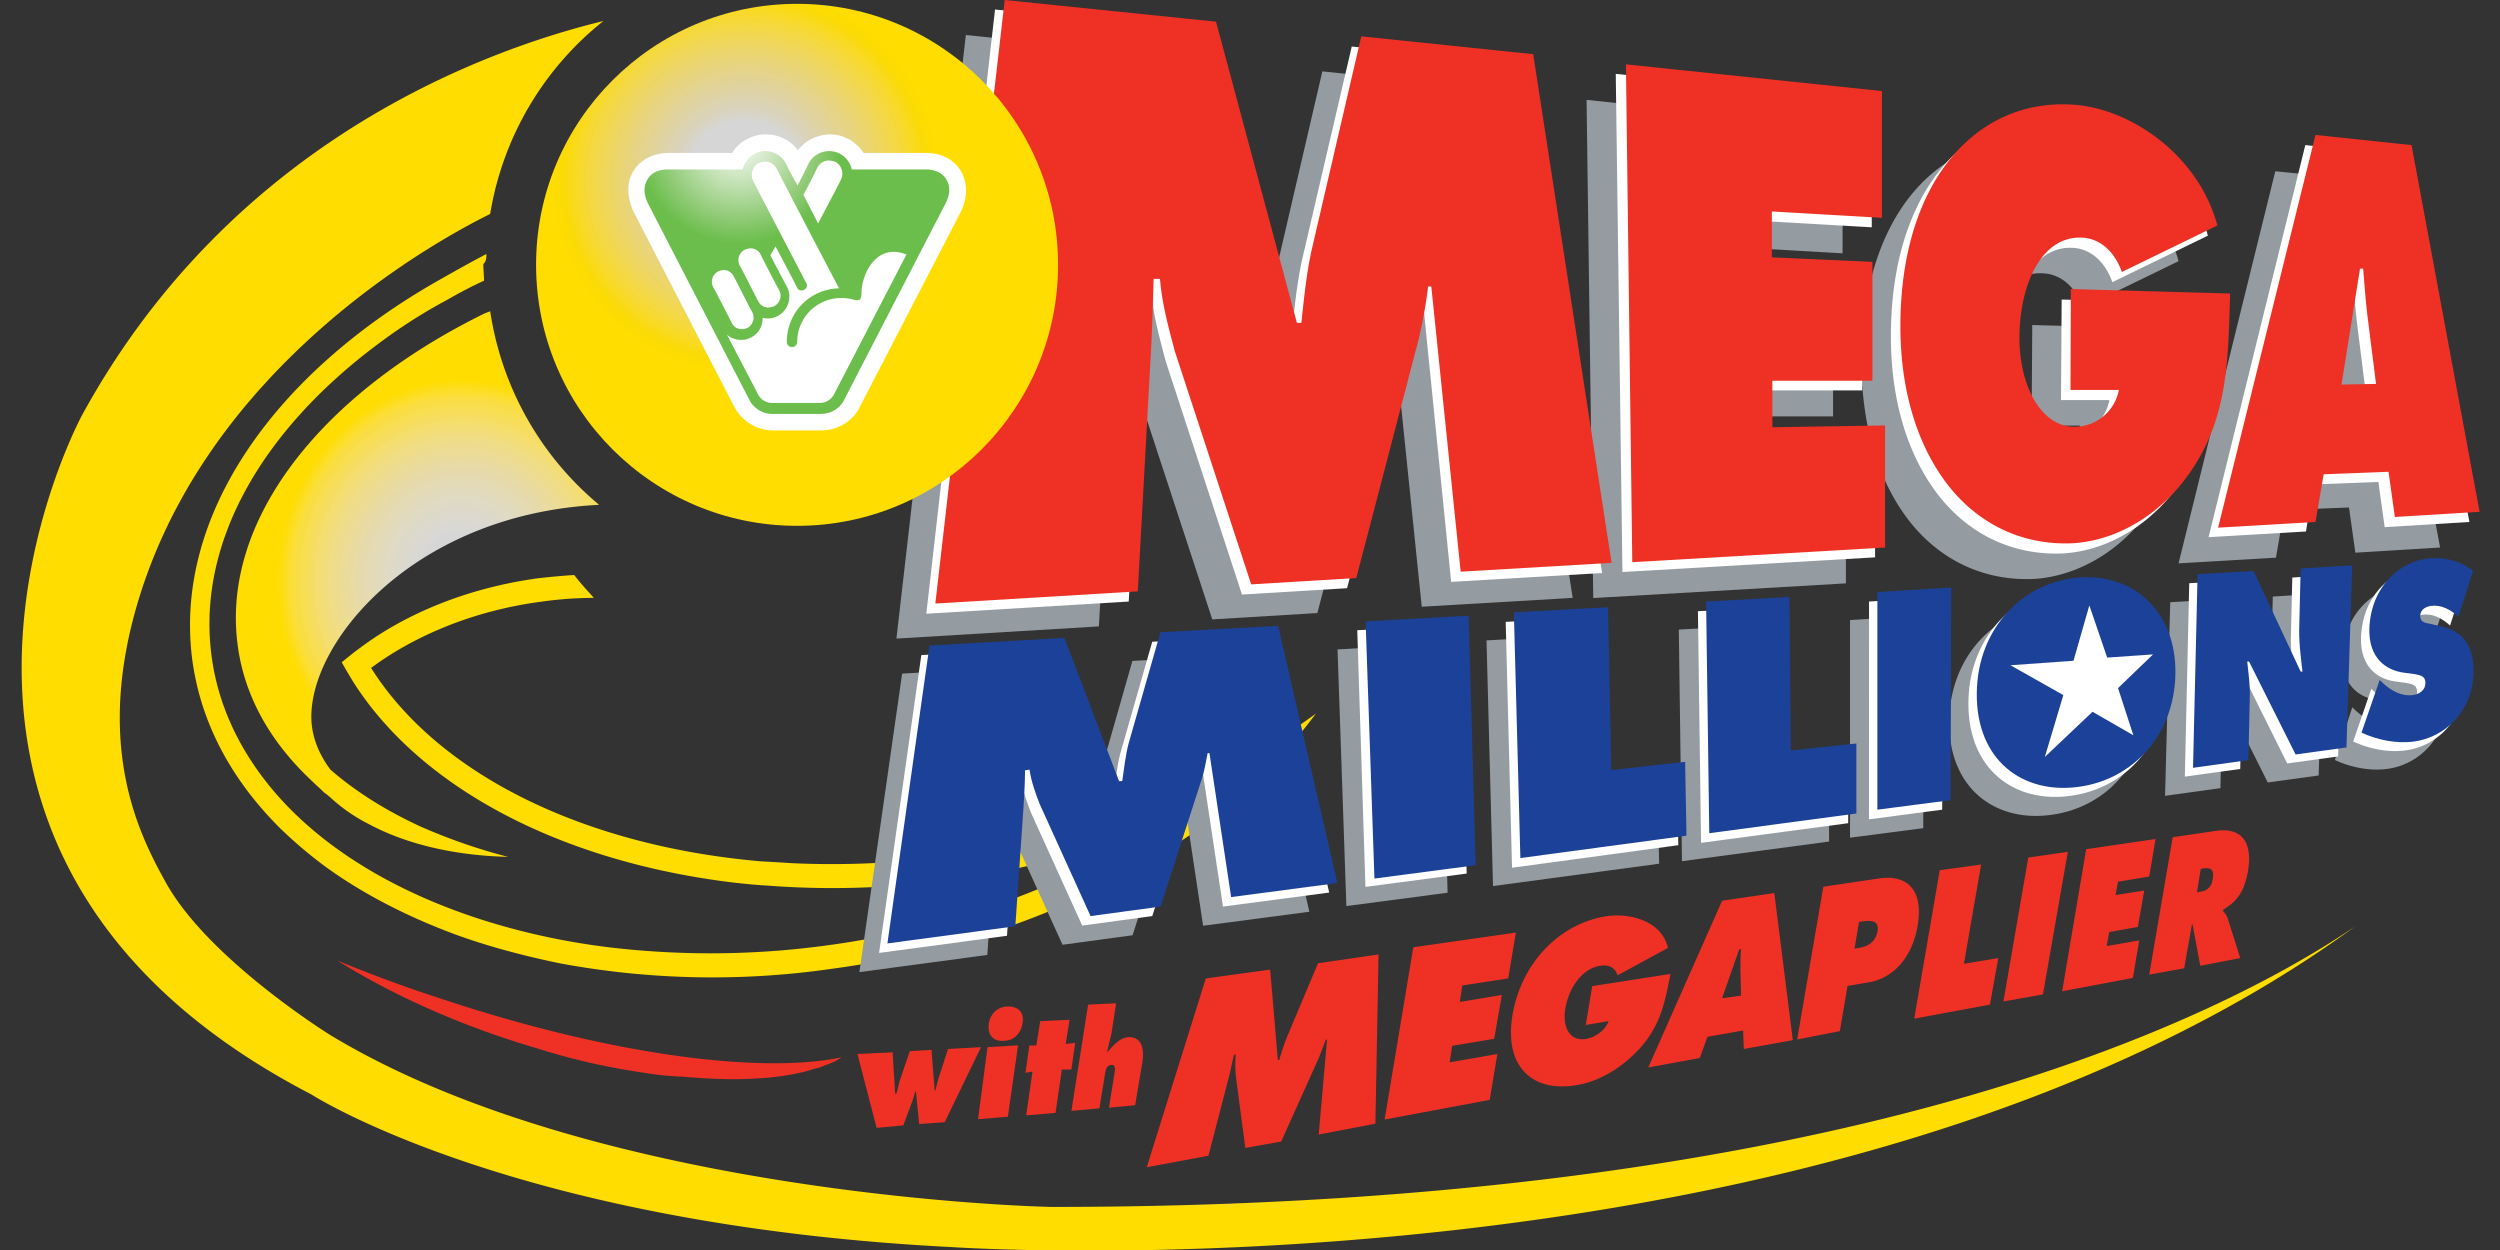
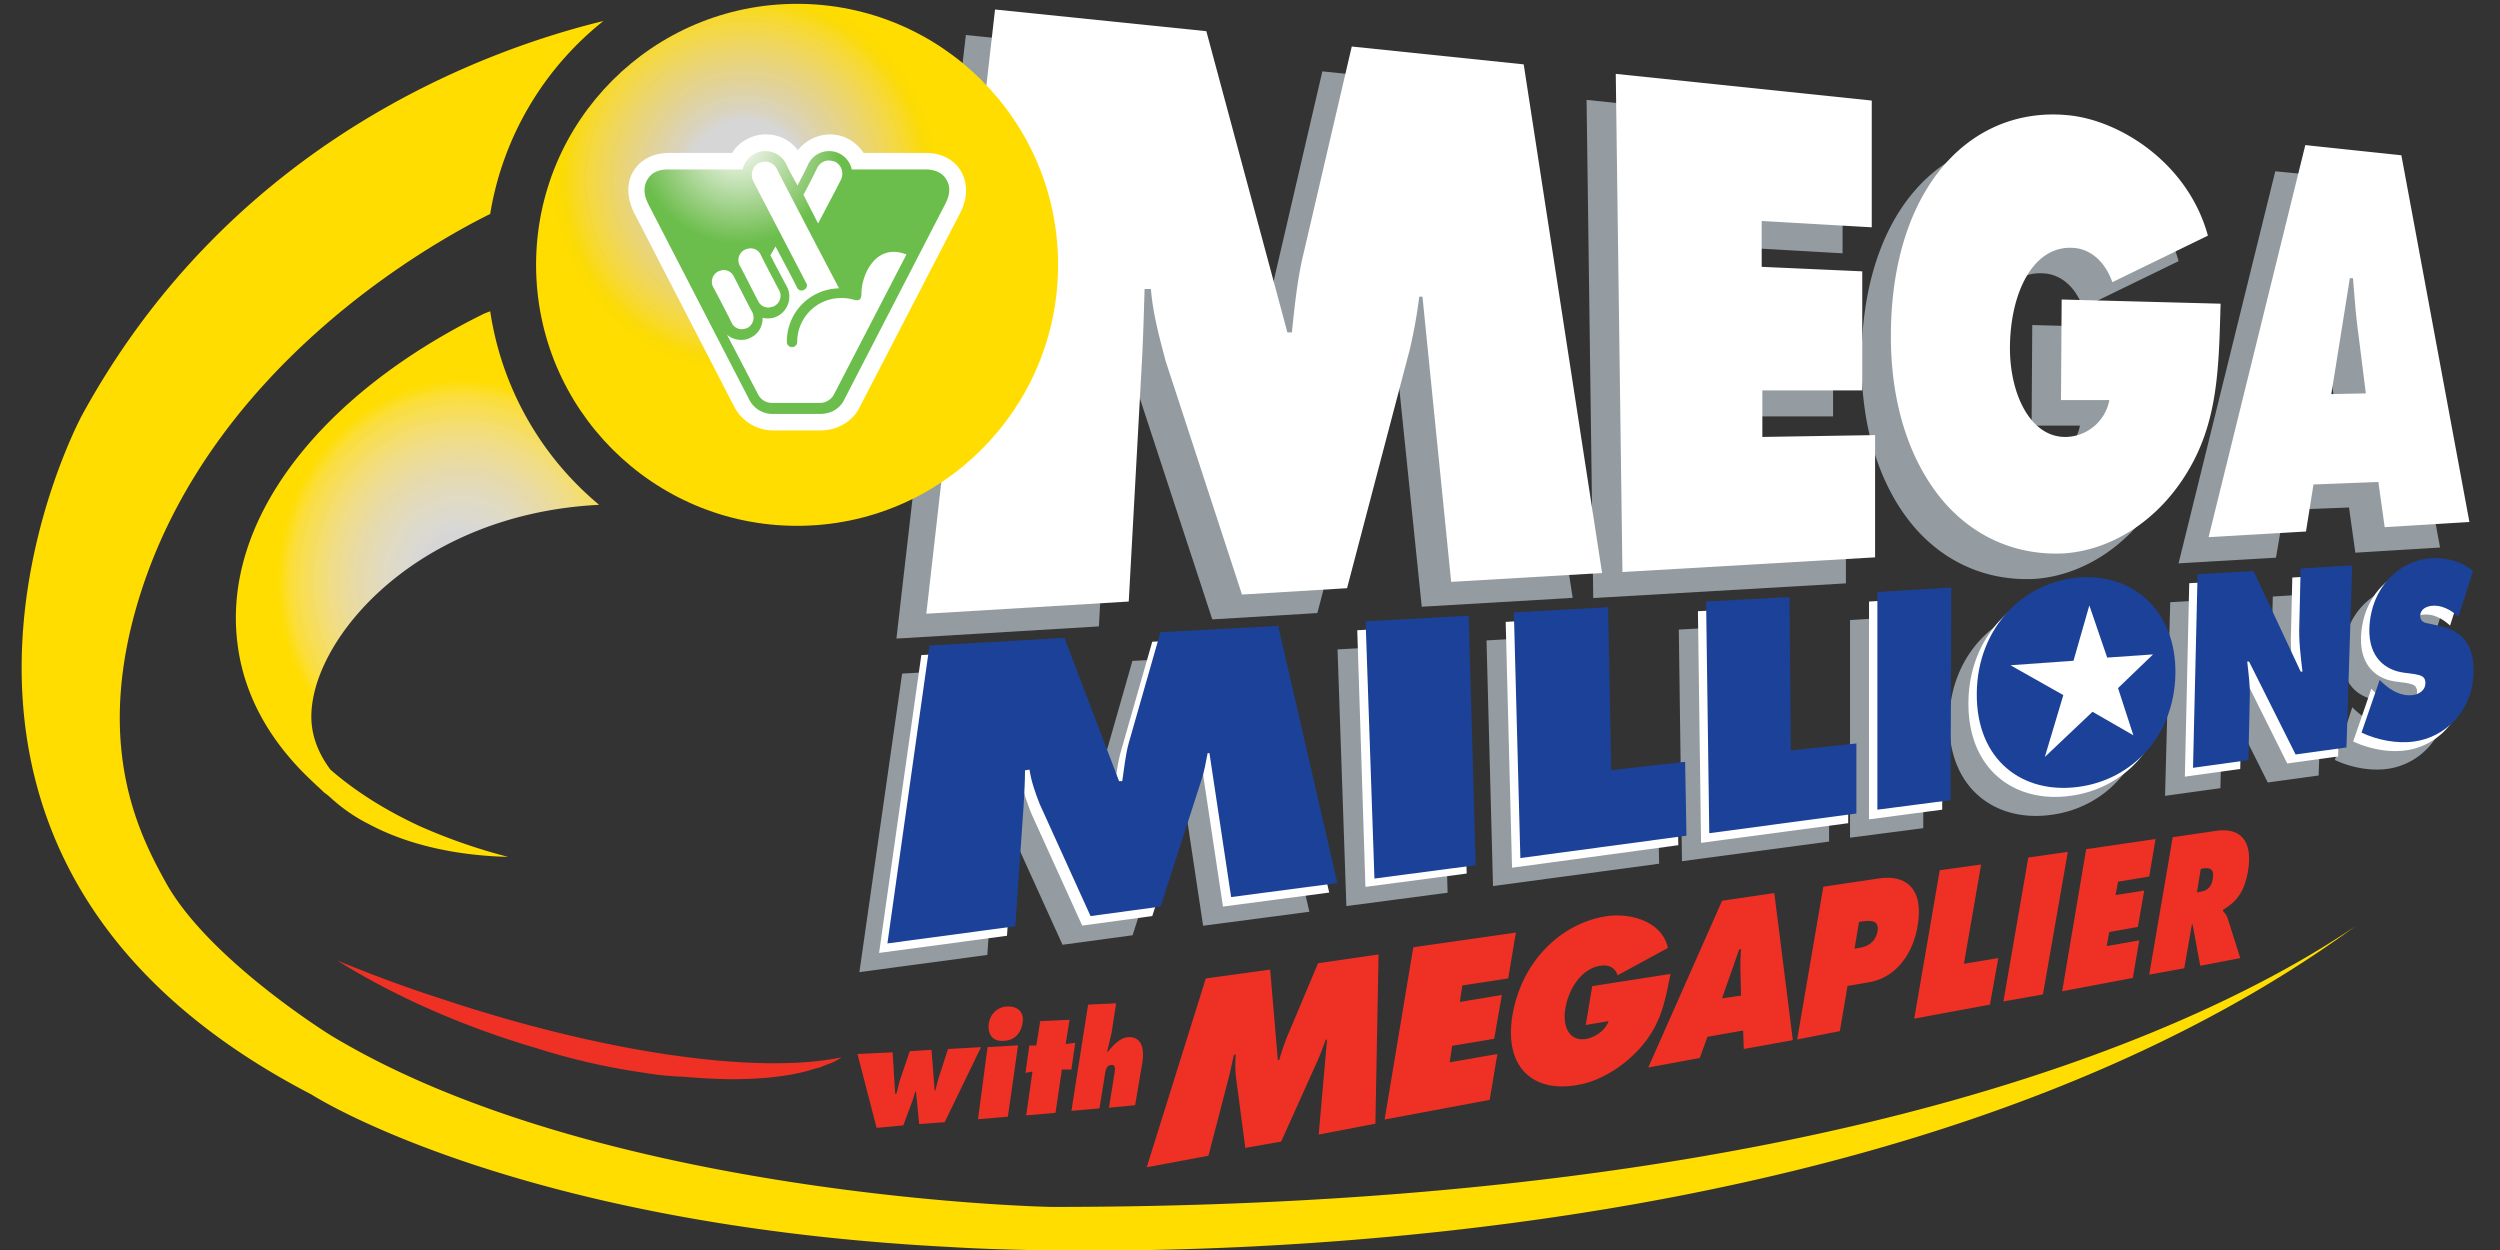
<svg xmlns="http://www.w3.org/2000/svg" viewBox="0 0 529.167 264.583">
  <rect x="0" y="0" width="529.167" height="264.583" fill="#333333" stroke="none" />
  <defs>
    <radialGradient id="d" cx="360.84" cy="-241.15" r="111.62" gradientTransform="matrix(.72 -1 .91 .78 222.86 896.92)" gradientUnits="userSpaceOnUse">
      <stop offset=".2" stop-color="#fff" stop-opacity=".8" />
      <stop offset=".25" stop-color="#fffdf4" stop-opacity=".82" />
      <stop offset=".35" stop-color="#fff8dd" stop-opacity=".85" />
      <stop offset=".47" stop-color="#fff1bb" stop-opacity=".88" />
      <stop offset=".61" stop-color="#ffea8a" stop-opacity=".93" />
      <stop offset=".78" stop-color="#ffe13d" stop-opacity=".98" />
      <stop offset=".85" stop-color="#fd0" />
    </radialGradient>
    <radialGradient id="c" cx="433.84" cy="-133.71" r="136.41" gradientTransform="translate(0 241.67)" gradientUnits="userSpaceOnUse">
      <stop offset=".26" stop-color="#fff" stop-opacity=".8" />
      <stop offset=".3" stop-color="#fff9e5" stop-opacity=".81" />
      <stop offset=".42" stop-color="#ffefaf" stop-opacity=".85" />
      <stop offset=".53" stop-color="#ffe882" stop-opacity=".89" />
      <stop offset=".63" stop-color="#ffe358" stop-opacity=".93" />
      <stop offset=".72" stop-color="#ffe030" stop-opacity=".96" />
      <stop offset=".8" stop-color="#ffde04" stop-opacity=".98" />
      <stop offset=".85" stop-color="#fd0" />
    </radialGradient>
    <radialGradient id="b" cx="433.35" cy="-139.97" r="103.8" fx="422.22" gradientTransform="translate(0 241.67)" gradientUnits="userSpaceOnUse">
      <stop offset="0" stop-color="#fff" />
      <stop offset=".04" stop-color="#f2f4f0" />
      <stop offset=".11" stop-color="#d8e1d5" />
      <stop offset=".2" stop-color="#b2c8af" />
      <stop offset=".3" stop-color="#80aa83" />
      <stop offset=".42" stop-color="#3d8d52" />
      <stop offset=".47" stop-color="#008242" />
    </radialGradient>
    <radialGradient id="a" cx="430.12" cy="-156.81" r="71.78" gradientTransform="translate(0 241.67)" gradientUnits="userSpaceOnUse">
      <stop offset="0" stop-color="#fff" />
      <stop offset=".2" stop-color="#ddedd4" />
      <stop offset=".64" stop-color="#91cb77" />
      <stop offset=".85" stop-color="#6bbe4c" />
    </radialGradient>
    <style>.mmva-1{fill:#fd0}.mmva-3{fill:#949ca1}.mmva-4{fill:#fff}.mmva-5{fill:#ee3124}.mmva-6{fill:#1b4298}</style>
  </defs>
  <g data-name="Layer 1" transform="translate(4.595) scale(.353)">
-     <path d="M278.63 152.3c-9.5 5-18.3 9.9-29 16-97.3 55.3-157.3 139.3-147.7 224.5 4.6 39.7 23.7 74.8 53.4 104.2a266 266 0 0 0 27.1 22.9c22.1 16 48.1 29.4 76.7 40.1 19.8 7.3 41.2 13 63.4 17.6a499.65 499.65 0 0 0 162.6 3.4c102.7-13.7 194.7-55 255.8-113.4A310.86 310.86 0 0 0 776 427.9a426.38 426.38 0 0 1-42 27.1c-51.2 29-112.6 49.6-177.5 58.4a529.93 529.93 0 0 1-94.3 4.2c-6.5-.4-12.6-.8-18.7-1.1-106.5-9.2-193.9-52.3-234-116 26.3-19.5 61.8-34.4 101.9-39.7a229.76 229.76 0 0 1 31.7-2.3c-4.2-4.6-8.4-9.2-11.8-13.7-6.9.4-14.1 1.1-21.4 1.9-42 5.7-79.4 21-107.3 42-3.8 2.7-7.3 5.7-10.7 8.4 2.3 4.2 4.6 8 6.9 11.8 40.5 63.7 124.4 107.6 227.1 120.2 6.9.8 13.7 1.5 21 1.9a514.26 514.26 0 0 0 110.3-3.4 559.11 559.11 0 0 0 124.4-32.1c-55.3 35.9-124.8 61.5-198.9 71.4a515.32 515.32 0 0 1-115.3 2.7 428.13 428.13 0 0 1-46.2-6.5c-63.7-12.6-118.3-38.2-155.4-73.3a199.56 199.56 0 0 1-14.9-15.7c-20.6-24.4-34-52.7-37.4-83.6-7.6-67.2 32.1-133.6 100.4-184.4a318.68 318.68 0 0 1 41.2-26.3c7.3-4.2 14.5-8 22.1-11.5 0-3.4-.4-6.5-.4-9.9 1.83-1.9 1.83-3.8 1.83-6.1z" class="mmva-1" />
    <path fill="url(#d)" d="M280.93 186.7c-1.5.4-2.7 1.1-3.1 1.1-96.6 47.3-157.7 122.5-148.5 197.7 3.8 31.7 19.8 59.5 44.7 82.8 2.3 2.3 5 4.6 7.3 6.9a38.65 38.65 0 0 1 4.2 3.4 101.65 101.65 0 0 0 22.9 15.7c22.1 11.8 50.8 18.7 83.2 19.5a339.06 339.06 0 0 1-52.7-18.3c-20.6-9.5-38.9-21-53.8-34-5.7-7.6-9.9-16.4-11.1-26-5.7-45.8 58-127.1 172.2-132.8a187 187 0 0 1-65.3-116z" style="fill:url(#d)" />
    <path d="M185.13 620.7S113 576 87 530.2c-16.4-29.4-45.8-85.1-14.1-179.4 44.3-131.3 168.7-203.1 208-222.5a186.25 186.25 0 0 1 67.9-115.7c-69.1 16.8-222.2 71-312.6 236.3 0 0-142.4 262.2 137.4 407.3 0 0 121 78.3 384.4 91.6 0 0 527.9 36.3 841.3-192.4-81.3 55.3-306.1 168.3-781.4 168.3-.27.1-271.27-5.3-432.77-103z" class="mmva-1" />
    <path d="m566.13 21 126.7 13 48.5 180.6H744c1.5-14.5 3.1-29.8 6.1-43.5l29.8-128.3L883 53.5l47 305-90.5 5.3-17.6-171H820a300 300 0 0 1-5.7 31.7l-37.4 143.1-63 3.8L668 231.3c-3.8-14.5-7.6-28.2-8.8-43.1h-3.8c-.4 13.7-.8 27.9-1.5 41.6l-8 145.8-121.4 7.3zM938.33 59.9l153.5 16v76l-66-3.8v27.5l60.3 2.7v71.4h-59.9v27.9l67.6-1.1v73.3l-151.5 8.8zM1300.9 197.4c-1.1 39.3-1.5 71.8-21 102.7-17.9 28.6-45.4 45-72.5 47-27.5 1.5-53.1-8.8-72.1-30.5-19.5-22.5-32.1-56.5-32.1-99.6 0-89.3 48.1-138.9 107.3-132.5 30.9 3.4 71 29 82.8 72.1l-57.33 27.9c-4.6-13-13.7-20.2-24-20.6-23.7-1.5-37 27.1-37.4 58.8 0 28.6 12.2 55 33.6 54.6a27.08 27.08 0 0 0 26-22.1h-29l.4-60.3zM1367.3 251.6l11.1-69.5h1.9c.8 9.9 1.5 19.8 2.7 29.4l5 39.7zm-10.7 54.2 38.9-1.5 3.8 27.1 50.8-3.1-40.8-219.9-58-5.7-58 235.1 58.4-3.4z" class="mmva-3" />
    <path d="m583.63 5.7 126.7 13 48.6 180.6h2.7c1.5-14.5 3.1-29.8 6.1-43.5l29.8-127.9 103.1 10.7 47 305-90.5 5.3-17.2-171H838a300 300 0 0 1-5.7 31.7l-37.6 143.1-63 3.8-45.8-140.1c-3.8-14.5-7.6-28.2-8.8-43.1h-3.8c-.4 13.7-.8 27.9-1.5 41.6l-8 145.8-121.37 7.3zM955.83 44.3l153.5 16v76l-66-3.8V160l60.3 2.7v71.4h-59.9V262l67.6-1.1v73.3l-151.5 8.8zM1318.5 182.1c-1.1 39.3-1.5 71.8-21 102.7-17.9 28.6-45.4 45-72.5 47-27.5 1.5-53.1-8.8-72.1-30.5-19.5-22.5-32.1-56.5-32.1-99.6 0-89.3 48.1-138.9 107.3-132.5 30.9 3.4 71 29 82.8 72.1l-57.3 27.9c-4.6-13-13.7-20.2-24-20.6-23.7-1.1-37 27.1-37.4 58.8-.4 28.6 12.2 55 33.6 54.6a27.08 27.08 0 0 0 26-22.1h-29l.4-60.3zM1384.9 236.3l11.1-69.5h1.9c.8 9.9 1.5 19.8 2.7 29.4l5 39.7zm-10.7 54.2 38.9-1.5 3.8 27.1 50.8-3.1-40.8-219.9-57.6-6.1-58 235.1 58.4-3.4z" class="mmva-4" />
-     <path d="m589.43 0 126.7 13 48.5 180.6h2.7c1.5-14.5 3.1-29.8 6.1-43.5l29.8-128.3 103.1 10.7 47 305-90.5 5.3-17.6-171h-1.9a300 300 0 0 1-5.7 31.7l-37.4 143.1-63 3.8-45.9-140.1c-3.8-14.5-7.6-28.2-8.8-43.1h-3.8c-.4 13.7-.8 27.9-1.5 41.6l-8 145.8-121.4 7.3zM961.93 38.6l153.5 16v76l-66-3.8v27.5l60.3 2.7v71.3h-60v27.9l67.6-1.1v73.2l-151.6 8.8zM1324.2 176c-1.1 39.3-1.5 71.8-21 102.7-17.9 28.6-45.4 45-72.5 47-27.5 1.5-53.1-8.8-72.1-30.5-19.5-22.5-32.1-56.5-32.1-99.6 0-89.3 48.1-138.9 107.3-132.5 30.9 3.4 71 29 82.8 72.1l-57.3 27.9c-4.6-13-13.7-20.2-24-20.6-23.7-1.1-37 27.1-37.4 58.8-.4 28.6 12.2 55 33.6 54.6a27.08 27.08 0 0 0 26-22.1h-29l.2-60.5zM1391 230.6l11.1-69.5h1.9c.8 9.9 1.5 19.8 2.7 29.4l5 39.7zm-10.7 53.8 38.9-1.5 3.8 27.1 50.8-3.1L1433 87l-57.6-6.1-58.4 235.5 58.4-3.4z" class="mmva-5" />
    <path d="m789 389.4 61.8-3.4 4.2 149.3-60.7 8zM878.33 384l56.5-3.1 1.9 97.7 44.3-5 .8 44.3-99.6 13.4zM993.63 377.5l50-2.7.8 92 39.3-4.2v42l-88.2 11.8zM1096.3 371.8l44.3-2.7-.4 127.5-43.9 5.7zM1218.4 363c-33.6 1.9-62.2 29.4-62.6 69.5-.4 40.5 27.9 60.7 61.1 56.1 32.1-4.2 57.3-30.2 58-67.6.4-37-24.4-59.9-56.5-58zM1288.3 361.1l33.6-1.9 28.2 60.3h.8c-1.1-9.2-2.3-18.7-1.9-28.2l.8-33.6 30.9-1.9-3.4 109.2-30.5 4.2-27.9-55.7h-1.2c.8 7.6 1.9 14.9 1.5 22.5l-.8 36.6-33.2 4.6zM1397.5 424.1l1.5 1.5c5.3 5 11.5 8.4 18.3 7.6 3.1-.4 7.6-2.3 7.6-7.3 0-4.6-3.8-4.6-6.5-5.3l-5.7-.8c-11.8-1.5-21.4-9.5-21-26.3.8-26 19.5-41.6 37.4-42.4a36.77 36.77 0 0 1 24.8 7.6l-8.8 27.5c-4.6-4.2-10.3-7.3-16.4-6.5-2.7.4-6.5 1.9-6.5 6.1 0 3.8 3.4 4.2 5.7 4.6l6.5 1.5c12.2 2.7 20.2 10.3 19.8 27.9-.8 24.4-18.3 38.9-35.5 41.2-10.3 1.5-22.1-.8-31.7-5.3zM527.93 403.9l80.9-4.6 32.4 86.3h1.9c1.1-7.3 1.9-15.3 3.8-22.5L666 396.3l70.6-3.8 35.5 154.2-63.7 8.4-13-86.3h-1.1c-1.1 5.3-1.9 11.1-3.8 16.4l-24.4 75.6-42 5.7-30.5-67.2c-2.7-6.9-5-13.4-6.1-20.6l-2.7.4c0 6.9-.4 13.7-.8 20.6l-5 72.9-76.7 10.3z" class="mmva-3" />
    <path d="m800.83 377.9 61.8-3.4 3.8 149.3-60.7 8zM889.83 372.9l56.5-3.1 1.9 97.7 44.3-5 .8 44.3-99.7 13.5zM1005.1 366.5l50-2.7.8 92 39.3-4.2v42l-88.23 11.8zM1107.7 360.7l44.27-2.7-.4 127.5-43.9 5.8zM1229.9 351.6c-33.6 1.9-62.2 29.4-62.6 69.5-.4 40.5 27.9 60.7 61.1 56.1 32.1-4.2 57.3-30.2 58-67.6.8-36.7-24.43-59.6-56.5-58zM1299.7 349.7l33.6-1.9 28.2 60.3h1.1c-1.1-9.2-2.3-18.7-1.9-28.2l.8-33.6 30.9-1.9-3.43 109.2-30.5 4.2-27.8-55.8h-1.1c.8 7.6 1.9 14.9 1.5 22.5l-.8 36.6-33.2 4.6zM1408.9 413l1.5 1.5c5.3 5 11.5 8.4 18.3 7.6 3.1-.4 7.6-2.3 7.6-7.3 0-4.6-3.8-4.6-6.5-5.3l-6.1-.8c-11.8-1.5-21.4-9.5-21-26.3.8-26 19.5-41.6 37.4-42.4a36.77 36.77 0 0 1 24.8 7.6l-8.8 27.5c-4.6-4.2-10.3-7.3-16.4-6.5-2.7.4-6.5 1.9-6.5 6.1 0 3.8 3.4 4.2 5.7 4.6l6.5 1.5c12.2 2.7 20.2 10.3 19.8 27.9-1.1 24.4-18.3 38.9-35.5 41.2-10.3 1.5-22.1-.8-31.7-5.3zM539.43 392.8l80.9-4.6 32.8 85.9H655c1.1-7.3 1.9-15.3 3.8-22.5l19.1-66.8 70.6-3.8L784 535.2l-63.7 8.4-13-86.3h-1.1c-1.1 5.3-1.9 11.1-3.8 16.4l-24.5 75.6-42 5.7-30.5-67.2c-2.7-6.9-5-13.4-6.1-20.6l-2.7.4c0 6.9-.4 13.7-.8 20.6l-5 72.9-76.7 10.3z" class="mmva-4" />
    <path d="m805.83 372.6 61.8-3.4 4.2 149.6-60.7 8zM894.73 367.2l56.5-3.1 1.9 97.7 44.3-5 .8 44.3-99.6 13.4zM1010 360.7l50-2.7.8 92 39.3-4.2v42l-88.2 11.8zM1112.7 355l44.3-2.7-.4 127.5-43.9 5.7zM1304.7 344.3l33.6-1.9 28.2 60.3h1.1c-1.1-9.2-2.3-18.7-1.9-28.2l.8-33.6 30.9-1.9-3.43 109.2-30.5 4.2-27.9-55.7h-1.1c.8 7.6 1.9 14.9 1.5 22.5l-.8 36.6-33.2 4.6zM1413.9 407.7l1.5 1.5c5.3 5 11.5 8.4 18.3 7.6 3.1-.4 7.6-2.3 7.6-7.3 0-4.6-3.8-4.6-6.5-5.3l-6.1-.8c-11.8-1.5-21.4-9.5-21-26.3.8-26 19.5-41.6 37.4-42.4 9.2-.4 17.6 1.9 24.8 7.6l-8.8 27.5c-4.6-4.2-10.3-7.3-16.4-6.5-2.7.4-6.5 1.9-6.5 6.1 0 3.8 3.4 4.2 5.7 4.6l6.5 1.5c12.2 2.7 20.2 10.3 19.8 27.9-.8 24.4-18.3 38.9-35.5 41.2-10.3 1.5-22.1-.8-31.7-5.3zM544.33 387.1l80.9-4.6L658 468.4h1.9c1.1-7.3 1.9-15.3 3.8-22.5l19.1-66.8 70.6-3.8 35.5 154.2-63.7 8.4-13-86.3h-1.1c-1.1 5.3-1.9 11.1-3.8 16.4l-24.4 75.6-42 5.7-30.5-67.2c-2.7-6.9-5-13.4-6.1-20.6l-2.7.4c0 6.9-.4 13.7-.8 20.6l-5 72.9-76.7 10.3zM1234.9 346.2c-33.6 1.9-62.2 29.4-62.6 69.5-.4 40.5 27.9 60.7 61.1 56.1 31.7-4.2 57.3-30.2 58-67.6.7-37-24.5-59.9-56.5-58z" class="mmva-6" />
    <path d="m1257 412.6 9.2 28.3-24.5-14.1-28.6 27.1 11.1-37.1-31.7-17.9 37.8-2.7 9.5-33.2 10.7 31.3 27.5-1.9z" class="mmva-4" />
    <path d="m522.23 631 1.5 24.8h.8l1.9-7.6 6.1-17.9 13-.8 1.9 24.4h.4l1.9-7.3 5.7-17.6 19.8-1.1-21.8 45-15.3 1.1-1.9-19.5h-.4l-1.5 5-5.7 15.3-16 1.5-11.5-44.3zM600.13 613.4c-1.1 7.3-6.1 10.7-11.5 10.7-5.3.4-9.5-2.7-8.8-9.9.8-6.5 5.7-10.7 11.5-10.7 6.1 0 9.9 3.4 8.8 9.9zm-21 14.5 18.3-1.1-6.1 42.8-17.9 1.5zM626 626l5.7-.7-2.3 16h-5.7l-3.8 26-17.6 1.5 3.8-26.3-4.2.8 2.3-16.4h4.2l2.3-14.6 17.6-.8zM639.43 602.4l16.8-.8-2.7 17.6-2.7 11.5h.4c3.8-4.6 7.6-8.4 12.2-8.8 8.4-.4 9.9 7.3 8.4 16l-4.2 24.8-15.7 1.5 3.4-21c.4-2.3.4-5-1.9-4.6-2.7 0-3.4 2.7-3.8 5l-3.4 21-16.8 1.5zM710 586.7l38.6-5.3 4.6 54.2h.8c1.5-5 3.1-9.9 5-14.5l18.3-43.5 36.3-5.3-1.9 101.5-34 6.5 5-56.9h-.8c-1.1 3.4-2.7 7.3-4.2 11.1l-22.5 50-21.5 3.8-5.7-43.1a70.57 70.57 0 0 1 0-13l-1.1.4c-1.1 4.2-1.9 8.8-3.1 13.4l-12.2 47-37 6.9zM834.43 568l61.5-8.8-4.6 27.5-27.5 4.2-1.5 9.9 25.2-4.2-4.6 26.3-25.2 4.2-1.5 9.9 28.6-5-4.6 27.5-63 11.8zM988.63 584c-3.1 15.7-5.3 29-16.8 42.8-10.7 12.6-25.2 21.4-38.6 23.7-26.3 5-44.7-9.9-39.3-42 5.7-32.8 29.8-55.3 56.9-59.2 14.5-1.9 32.8 3.4 36.3 19.1l-30.2 16.4c-1.5-4.6-5.3-6.5-10.3-5.7-11.1 1.5-19.1 13.7-21 25.6-1.9 10.7 2.3 19.8 12.2 18.3 5-.8 11.5-4.6 13.7-10.7l-13.7 2.3 3.9-23.3zM1006.2 634.4l-30.9 5.7 44.3-100 31.3-4.6 11.1 88.2-29.4 5.3-.4-11.1-21.4 3.8zm24.77-37.4-.4-16a116.31 116.31 0 0 1 .4-11.8h-1.1l-10.3 29.4zM1080.3 531.7l33.6-5c16.4-2.3 26.7 6.5 22.9 28.6-3.1 18.3-14.1 30.9-28.6 33.6l-13.4 2.3-4.6 27.1-25.6 5zm18.7 37.1 2.7-.4c4.6-.8 9.5-2.7 11.1-9.9 1.1-6.9-4.2-6.5-8.4-6.1l-2.7.4zM1150.1 521.8l24.8-3.4-10.3 59.5 20.6-3.4-5 27.9-45.4 8.4zM1203.2 514.2l23.7-3.4-14.93 85.5-23.7 4.2zM1237.9 509.2l41.6-6.1-3.8 22.5-18.7 3.1-1.5 8 17.2-2.7-3.8 21.8-17.2 3.1-1.5 8.4 19.5-3.4-3.8 22.5-42.4 8zM1289.8 502l26-3.8c13-1.9 22.5 4.2 19.1 24.4-2.3 12.2-6.5 17.9-14.9 22.9v.8c.8 1.1 1.9 1.9 2.7 4.2l7.6 24-24 4.6-4.6-24.8h-.4l-4.6 26.3-21 3.8zm14.5 33.2 1.5-.4c3.4-.4 7.3-1.9 8-8 1.1-6.1-1.9-6.5-5.7-6.1l-1.5.4zM250.43 598.5c-21.4-6.9-41.6-14.5-61.1-22.5 32.8 20.6 74.4 39.3 118.7 52.3a398.68 398.68 0 0 0 59.5 14.1c7.3 1.1 14.1 2.3 20.6 2.7l5 .4H395c13 1.1 26 1.9 37.8 1.5 16.4-.4 30.9-2.3 42.4-6.1l4.2-1.1.8-.4 1.9-.8a34.93 34.93 0 0 0 9.5-4.6c-49.97 10.4-141.6-2.2-241.17-35.5z" class="mmva-5" />
    <circle cx="464.93" cy="158.8" r="156.5" fill="url(#c)" style="fill:url(#c)" />
    <path d="M435.93 103.5v4.9l14.1 35.5-8.4 3.8-6.4-1.5-27.9 23.3 17.9 45.8 16.8 27.9h41.6l45.5-90.9-14.2-1.1-23.3 16-14.8-31.7 13.7-23.6-1.1-10.4-7.7-5.7-7.6 1.9-11.5 17.6-6.8-13.4-8.8-5.7-6.5 1.1z" class="mmva-4" />
    <path fill="url(#b)" d="M542.43 102.3h-39.7s-5.7-.8-9.9 6.1a13.83 13.83 0 0 0-6.5-13.7 11.2 11.2 0 0 0-9.9-1.1 13.39 13.39 0 0 0-8 6.5l-5 9.5-5-9.5c-4.6-6.5-12.2-8.8-18.7-5.3a13.77 13.77 0 0 0-6.9 13 11.79 11.79 0 0 0-9.5-5.7h-39.7c-7.6.4-13 7.6-9.5 15.3l57.3 116.4c4.6 11.5 7.6 14.1 13.7 14.1h34c7.6 0 9.2-4.2 13.7-14.1L552 117c3.43-8.2-3.87-14.7-9.57-14.7zm-68.7.4a5.39 5.39 0 0 1 4.2-3.4c1.9-.4 3.8-.4 5.3.8a7.42 7.42 0 0 1 2.7 10.3l-11.1 22.5-8.4-16.4zm-40.1 48.5a8 8 0 0 1 5-.8c1.9.4 3.1 1.9 4.2 3.4l11.1 20.6a6.85 6.85 0 0 1-2.7 9.5 8 8 0 0 1-5 .8c-1.9-.4-3.1-1.9-4.2-3.4l-11.1-20.6a6.94 6.94 0 0 1 2.7-9.5zm-19.8 22.1c-1.9-3.4-.8-8 2.7-9.5a8 8 0 0 1 5-.8c1.9.4 3.1 1.9 4.2 3.4l11.1 20.6a6.85 6.85 0 0 1-2.7 9.5 8 8 0 0 1-5 .8c-1.9-.4-3.1-1.9-4.2-3.4zm71.7 61.1s-1.9 6.9-8.8 6.5h-27.9s-4.6.8-7.6-5l-15.3-32.4c.4 0 6.5 2.3 11.1-.8a13 13 0 0 0 6.5-11.5c.4 0 6.5 2.3 10.3-.8s6.5-6.9 6.5-11.5a12.5 12.5 0 0 0-1.5-6.1l-9.9-18.7 3.1-5 10.7 21.8a4 4 0 0 1 3.8-3.4 1.19 1.19 0 0 1 1.1.4l-28.2-57.3a7.81 7.81 0 0 1 3.1-10.3c3.4-1.9 8-.4 10.7 3.4.4.4 36.3 70.6 36.3 70.6-12.2-.8-19.1 6.1-19.1 6.1-3.1 2.3-10.7 11.1-10.3 23.3 0 0-3.8 3.4 0 8 0 0 3.8 2.7 5.3-3.1a5.43 5.43 0 0 0-.8-4.6s1.1-22.5 21.8-24.8a43 43 0 0 1 9.5.4 3.43 3.43 0 0 0 3.8-2.7 22.31 22.31 0 0 1 5.7-14.9s8.8-11.8 20.2-6.9z" style="fill:url(#b)" />
    <path d="M479 258.1h-28.2a26.41 26.41 0 0 1-23.7-14.5l-60.3-116.8c-5.3-11.8-2.7-20.2.4-24.8 4.2-6.5 11.8-10.3 21-10.3H426a21.91 21.91 0 0 1 9.2-8.4 22.78 22.78 0 0 1 11.1-2.7 23.59 23.59 0 0 1 19.1 9.5 24.76 24.76 0 0 1 19.1-9.5 23 23 0 0 1 11.1 2.7 24.9 24.9 0 0 1 9.2 8.4h37.4c9.2 0 16.4 3.8 20.6 10.3 3.1 5 5.7 13.4.4 24.8L502.53 244c-2.8 6.4-11.2 14.1-23.53 14.1z" class="mmva-4" />
    <path d="M484.43 83.6a20.42 20.42 0 0 0-18.3 11.1 5.65 5.65 0 0 0-.8 1.1 3.25 3.25 0 0 0-.8-1.1 20.42 20.42 0 0 0-18.3-11.1 20.81 20.81 0 0 0-9.5 2.3 23.09 23.09 0 0 0-8.8 8.8h-39.7c-8 0-14.5 3.4-18.3 9.2-2.7 4.2-5 11.5-.4 21.8l60.7 116.8a22.94 22.94 0 0 0 20.6 12.6H479a22.94 22.94 0 0 0 20.6-12.6l60.3-116.8c4.6-10.3 2.7-17.6-.4-21.8a21.1 21.1 0 0 0-17.9-9.2h-39.3a23.83 23.83 0 0 0-8.8-8.8 19.21 19.21 0 0 0-9.1-2.3z" class="mmva-4" />
    <path fill="url(#a)" d="M554.23 107.3c-2.3-3.8-6.9-5.7-12.2-5.7h-44.3a14 14 0 0 0-7.3-9.5 13.93 13.93 0 0 0-18.7 6.1c0 .4-6.5 13-6.5 13-3.1-5.3-6.9-12.6-6.9-13a14 14 0 0 0-12.2-7.6 13 13 0 0 0-6.5 1.5 14.24 14.24 0 0 0-7.3 9.5h-44.7c-5.7 0-9.9 1.9-12.2 5.7-2.7 4.2-2.7 9.2.4 15.3l60.3 116.8a15.58 15.58 0 0 0 14.5 8.8h28.2c8.4 0 13-5.3 14.5-8.8l60.3-116.8c3.3-6.2 3.3-11.1.6-15.3z" style="fill:url(#a)" />
    <path d="M435.23 196.6a10.51 10.51 0 0 1-3.4.8 6.68 6.68 0 0 1-6.1-3.8c-1.5-3.1-9.5-18.7-11.1-21.4a7 7 0 0 1 3.1-9.5 10.91 10.91 0 0 1 3.1-.8 6.68 6.68 0 0 1 6.1 3.8c1.5 2.7 9.5 18.7 11.1 21.4a7.15 7.15 0 0 1-2.8 9.5zm19-22.5a7 7 0 0 1-3.1 9.5 10.51 10.51 0 0 1-3.4.8 6.68 6.68 0 0 1-6.1-3.8c-1.5-2.7-9.5-18.7-11.1-21.4a7 7 0 0 1 3.1-9.5 10.51 10.51 0 0 1 3.4-.8 6.68 6.68 0 0 1 6.1 3.8c1.2 2.7 9.6 18.7 11.1 21.4zm14.5-57.3c5-9.2 8-15.7 8.4-16.4a8 8 0 0 1 6.9-4.2 16.19 16.19 0 0 1 3.8.8 8.12 8.12 0 0 1 3.4 10.7c-.4 1.1-6.1 11.8-13.7 26.3z" class="mmva-4" />
    <path d="M503.53 176c0 4.6-2.3 4.2-4.2 3.8a27.57 27.57 0 0 0-8-1.1A26.33 26.33 0 0 0 465 205a3 3 0 0 1-3.1 3.1 3 3 0 0 1-3.1-3.1 31.84 31.84 0 0 1 31.3-32.1c-15.7-29.8-36.3-69.5-37.4-71.8a8 8 0 0 0-6.9-4.2 16.19 16.19 0 0 0-3.8.8 8.12 8.12 0 0 0-3.4 10.7c.8 1.9 17.2 33.2 31.7 61.1a2.77 2.77 0 0 1-1.1 4.2 2.87 2.87 0 0 1-4.2-1.1c-3.4-6.9-13-24.8-13-24.8l-3.1 5.3s9.2 17.6 9.9 18.7a13.17 13.17 0 0 1-5.3 17.6 11.52 11.52 0 0 1-6.1 1.5 7.54 7.54 0 0 1-3.1-.4c0 5-2.3 9.5-6.9 11.8a11.52 11.52 0 0 1-6.1 1.5 12.81 12.81 0 0 1-8.4-3.1l18.7 35.9a9.35 9.35 0 0 0 8.4 5h28.2a9.61 9.61 0 0 0 8.8-5l43.5-84c-18.17-7.2-26.97 11.9-26.97 23.4z" class="mmva-4" />
  </g>
  <title>Mega Millions at Virginia Lottery</title>
</svg>